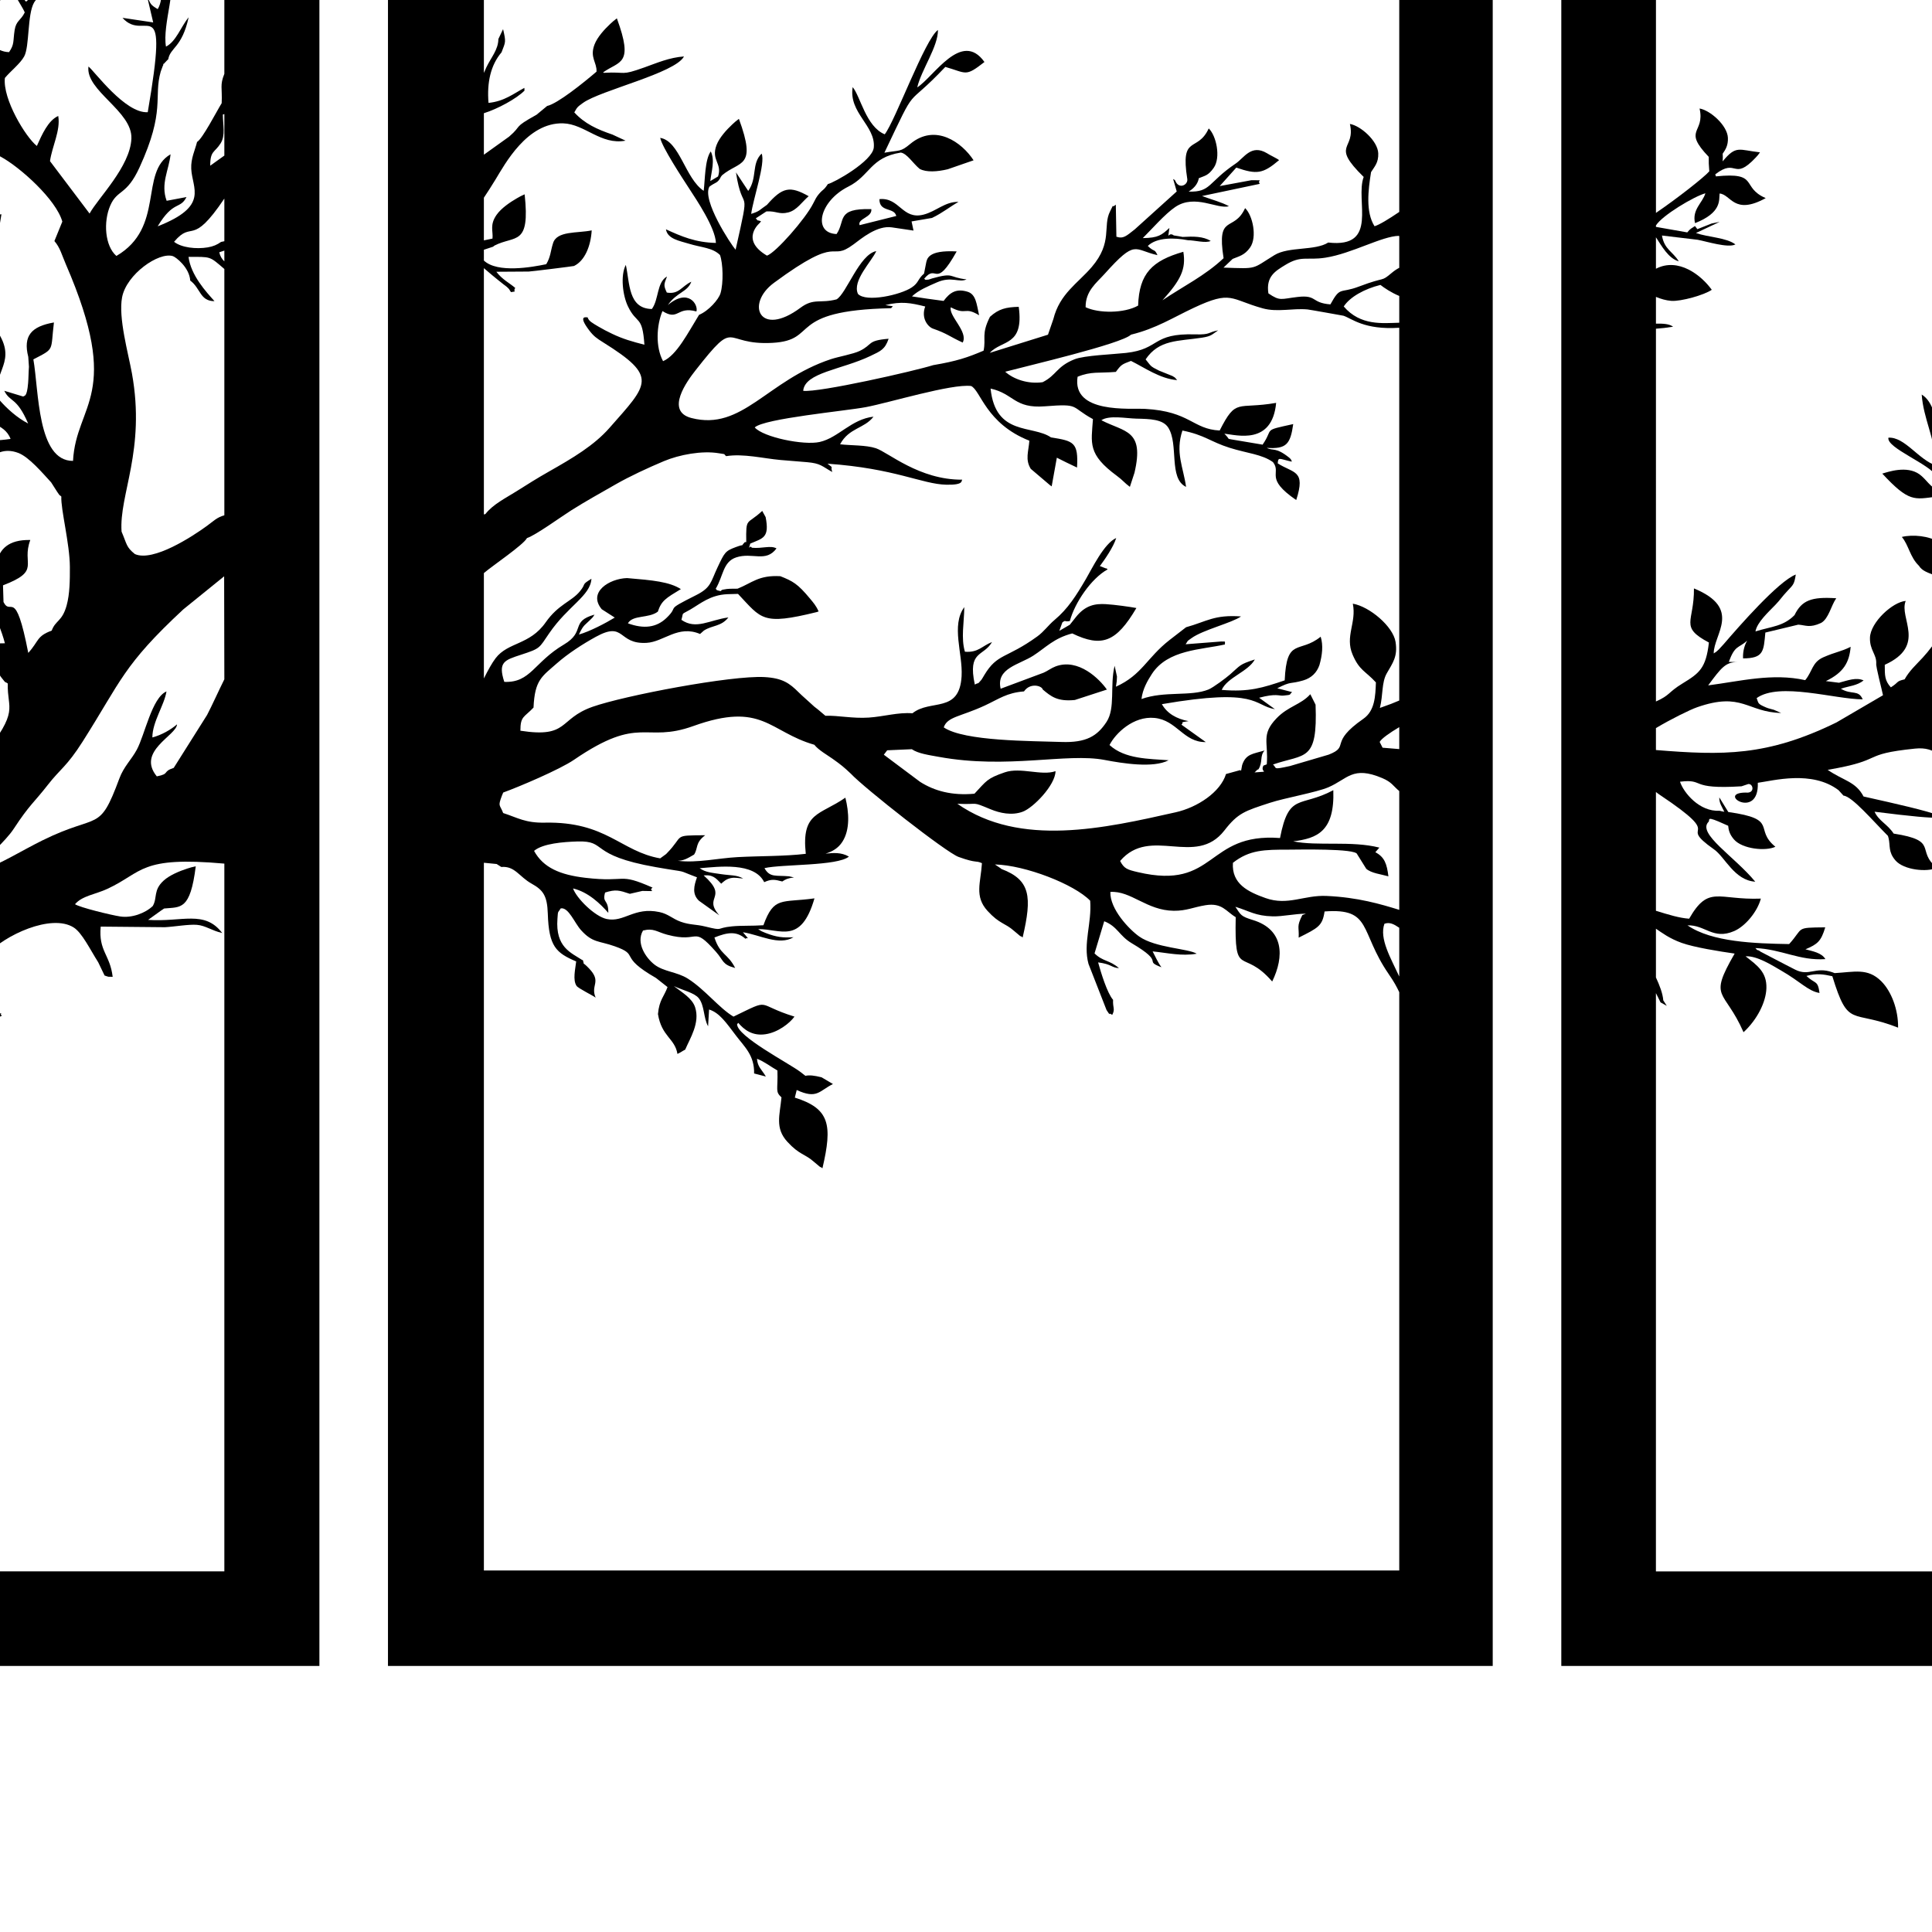
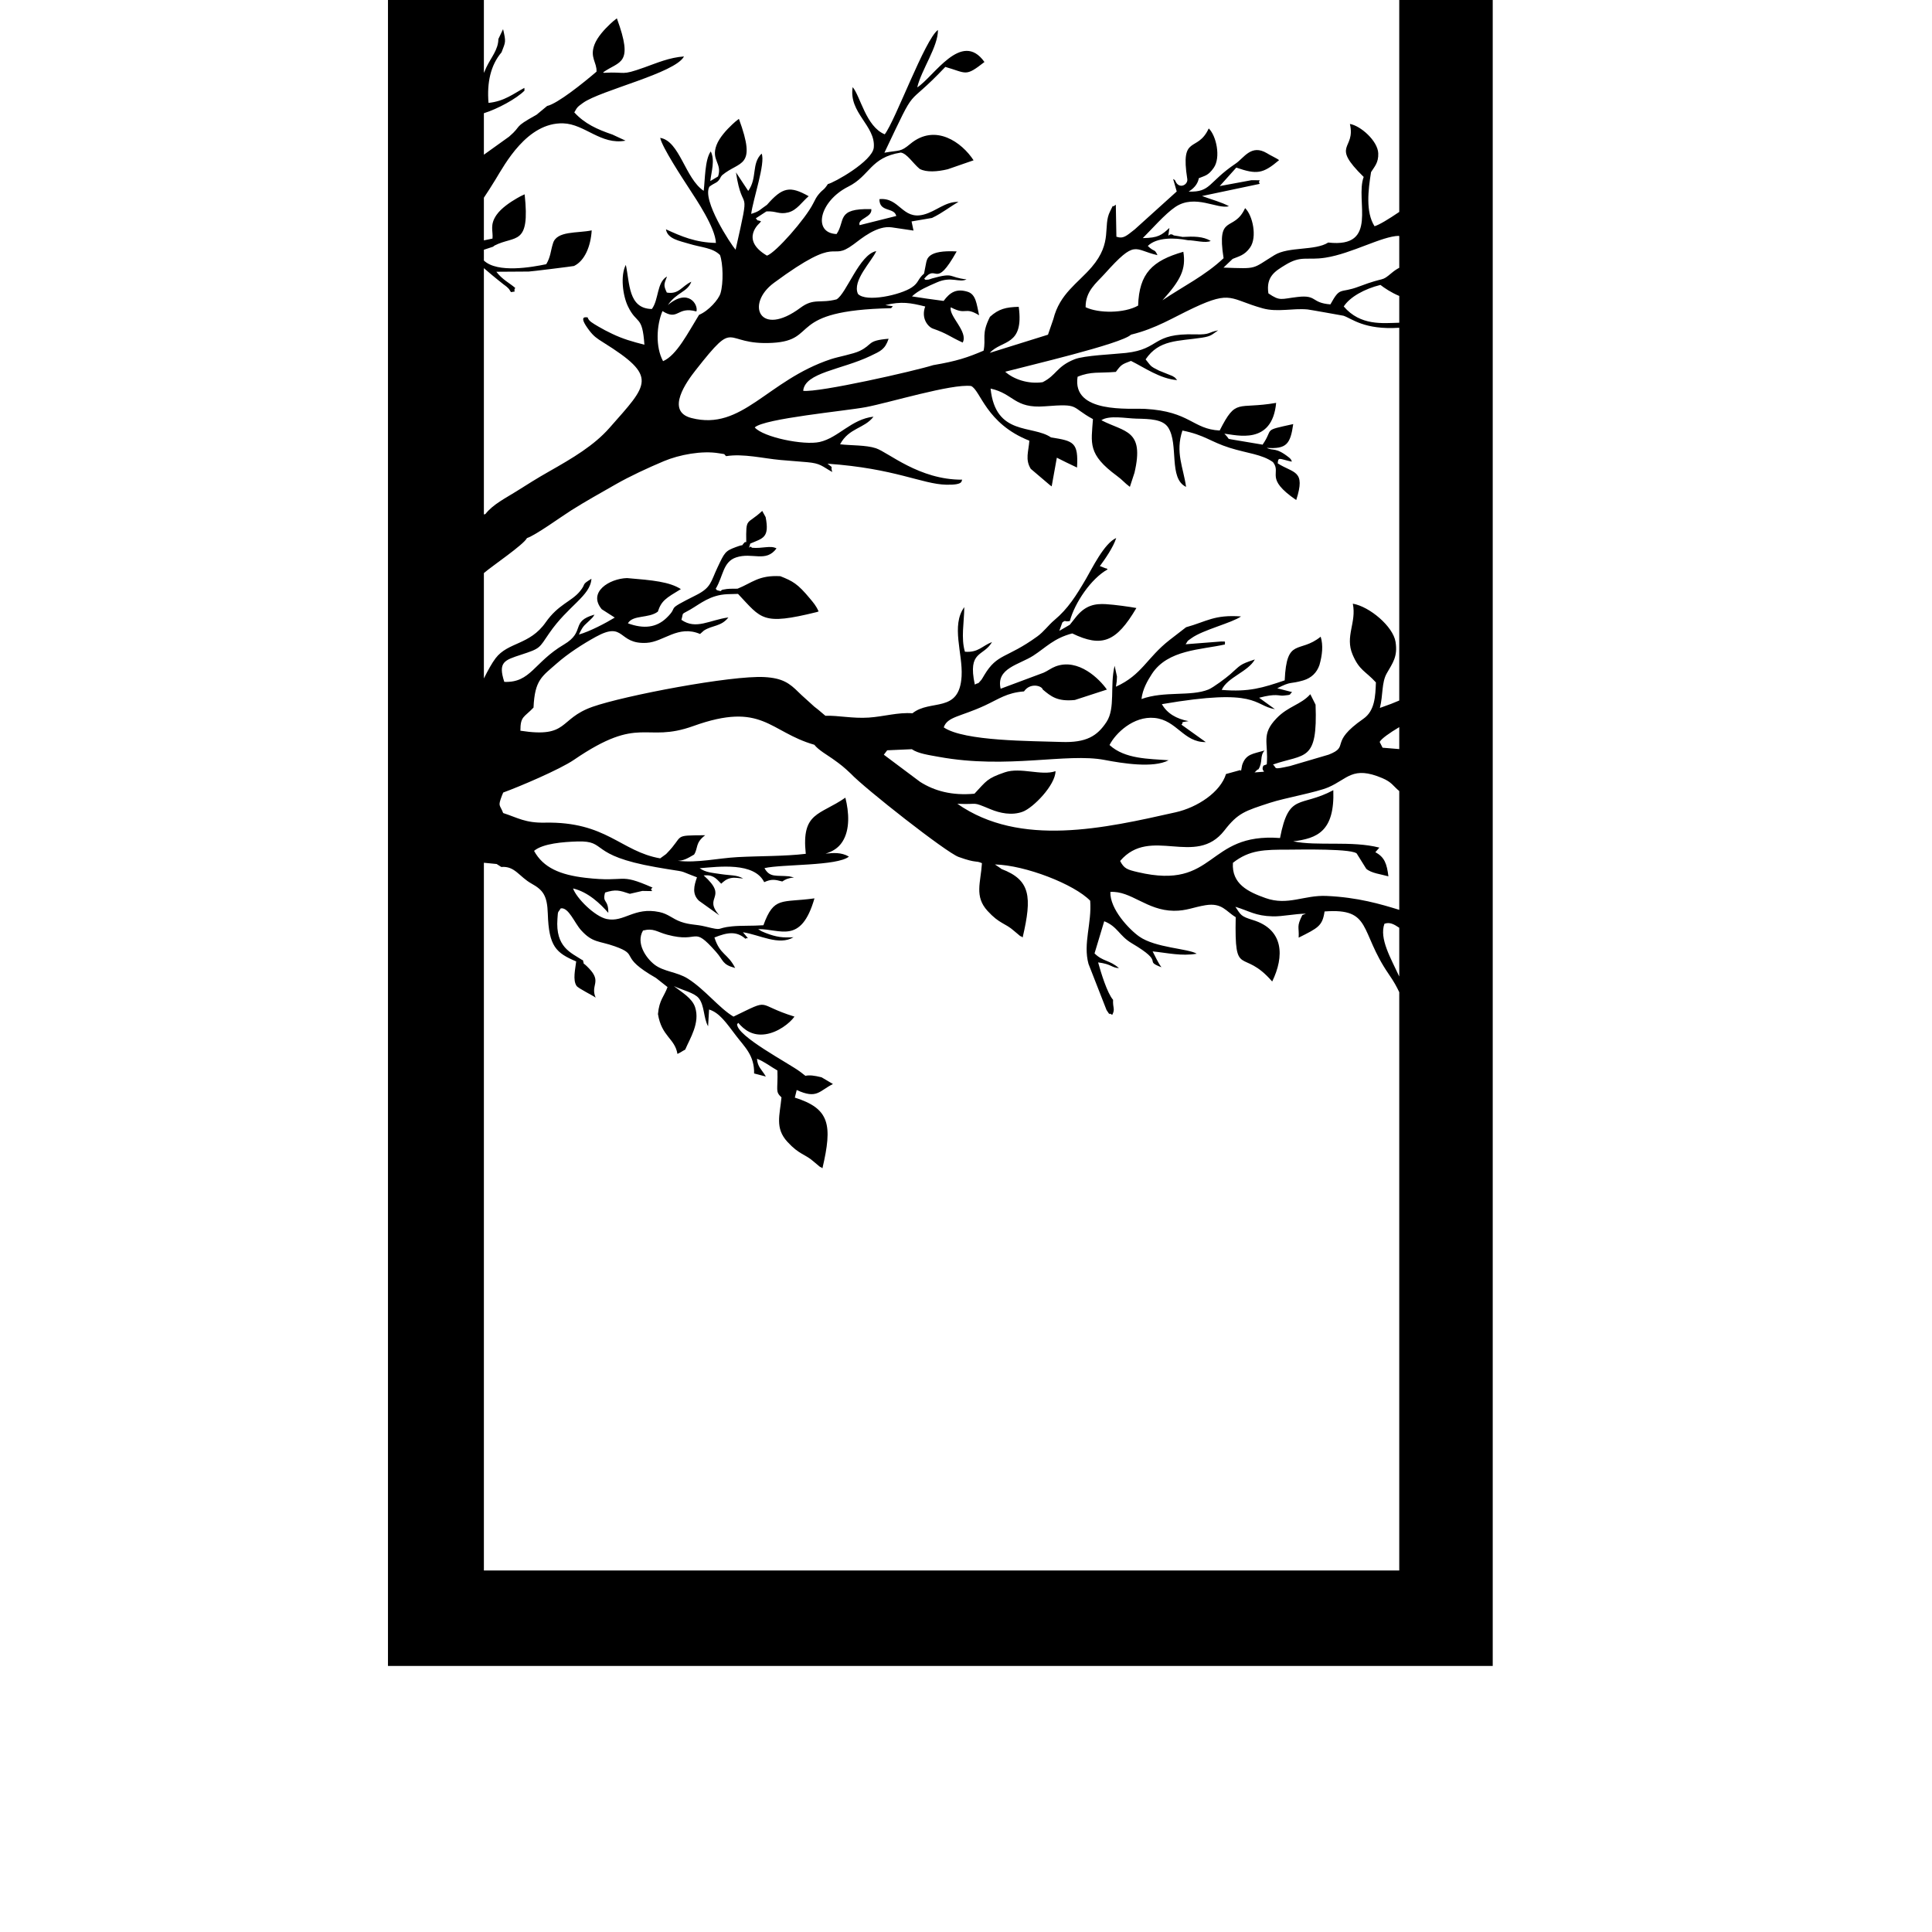
<svg xmlns="http://www.w3.org/2000/svg" xml:space="preserve" width="300mm" height="300mm" version="1.1" style="shape-rendering:geometricPrecision; text-rendering:geometricPrecision; image-rendering:optimizeQuality; fill-rule:evenodd; clip-rule:evenodd" viewBox="0 0 30000 30000">
  <defs>
    <style type="text/css">
   
    .fil0 {fill:black}
   
  </style>
  </defs>
  <g id="Capa_x0020_1">
    <g id="CUADROS_x0020__x0028_122_x0029_.cdr">
      <g>
        <path class="fil0" d="M14159.29 11633.92c97.61,67.72 264.01,90.35 422.52,119.21 1065.29,194.02 1978.19,-65.7 2570.47,47.31 277.17,52.89 756.96,130.78 993.74,4.67 -305.52,-23.27 -678.32,-16.73 -917.4,-236.37 90.91,-180.13 370.63,-453.51 699.25,-420.64 347.72,34.77 449.13,380.92 795.37,375.11l-378.38 -270.87c48.76,-38.07 -45.16,-31.97 110.5,-54.42 -189.71,-35.97 -332.34,-120.31 -413.96,-263.64 1505.57,-259.13 1416.22,19.14 1755.98,78.28l-245.85 -177.86c270.44,-71.95 301.64,-25.63 380.99,-33.71 135.07,-13.75 77.93,-10.02 131.31,-54.14l-230.58 -58.95c225.19,-116.61 189.78,-60.1 402.45,-122 129.31,-37.63 212.25,-123.03 252.22,-237.87 44.57,-157.2 60.88,-307.16 19.39,-441.19 -332.66,269.05 -528.69,1.1 -558.55,678 -338.25,113.85 -554.63,184.52 -978.21,147.78 89.36,-197.24 407.32,-279.4 514.71,-472.46 -243.92,79.57 -217.78,86.46 -384.69,232.23 -62.24,54.38 -261.18,203.89 -334.95,233.94 -277.28,112.95 -682.67,19.28 -1040.74,148.28 17.1,-152.95 94.1,-285.93 161.62,-389.66 247.15,-379.56 765.62,-373.78 1133.66,-457.79 0,-61.1 14.3,-41.14 -58.06,-45.99l-551.97 43.08c52.01,-71.58 0.59,-29.33 90.74,-94.69 178.7,-129.59 624.57,-235.31 769.92,-337.39 -416.57,-30.16 -530.61,77.86 -853.77,167.82l-257.25 198.97c-353.95,276.6 -425.78,540.38 -831.7,723.93 14.39,-95.9 13.55,-77.84 16.07,-157.58l-36.46 -167.12c-75.94,310.86 14.89,657.29 -125.57,871.68 -143.99,219.73 -314.9,325.34 -700.71,311.44 -458.52,-16.54 -1508.61,-8.51 -1827.09,-226.54 56.59,-167.78 257.59,-163.7 636.35,-338.8 217.97,-100.75 341.69,-199.53 609.8,-219.63 95.87,-140.25 278.34,-88.87 292.09,-28.59 126.59,105 223.92,189.27 497.74,161.71l497.29 -161.74c-111.81,-160.58 -441.39,-493.26 -797.27,-359.33 -66.25,24.94 -126.01,72.13 -186.05,97.69l-666.18 248.55c-75.71,-319.09 290.03,-373.27 507.06,-513.87 195.39,-126.58 318.58,-270.12 604.42,-344.9 461.38,222.66 684.4,134.23 996.24,-394.47 -93.24,-17.85 -342.68,-53.11 -476.21,-60.24 -160.14,-8.57 -314.98,12.26 -465.81,204.4l-91.22 115.26 -163.58 95.17 47.11 -130.61c59.71,-46.1 27.2,-3.22 116.5,-22.34 75.99,-282.76 331.17,-661.53 587.45,-801.89 -8.37,-5.2 -22.86,-22.1 -26.11,-14.03l-95.35 -37.1c73.59,-98.11 209.71,-292.68 253.92,-435.64 -187.5,82.06 -376.66,476.7 -471.36,637.91 -150.15,255.62 -276.13,458.74 -487.42,635.51 -97.86,81.86 -160.89,178.41 -267.75,255.61 -483.96,349.66 -616.56,257.77 -821.47,598.55 -5.59,9.28 -37.69,65.42 -44.9,73.64 -75.91,86.46 -24.74,31.45 -102.85,74.32 -114.05,-534.13 134.42,-428.21 267.21,-660.19 -153.69,58.65 -211.34,166.69 -420.72,150.33 -63.31,-211.76 -11.96,-455.36 -9.78,-692.23 -208.64,283.85 -21.38,722.13 -41.8,1073.21 -33.87,582.87 -483.47,349.73 -763.12,574.85 -226.63,-17.23 -443.34,51.28 -678.51,66.89 -252.51,16.76 -477.49,-35.55 -673.08,-27.99l-115.16 -97.22c-58.74,-45.21 -57.67,-43.19 -109.25,-91.94 -58.24,-55.02 -130.83,-115.22 -189.2,-173.38 -143.75,-143.29 -251.21,-222.99 -533.75,-238.53 -513.95,-28.24 -2172.64,287.06 -2668.27,461.44 -534.07,187.91 -362.66,488.96 -1120.53,371.48 -0.14,-229.73 57.61,-204.23 203.84,-359.37 18.96,-431.11 129.98,-481.73 364.18,-688.27 165.75,-146.17 396.39,-296.77 603.84,-410.62 456.93,-250.75 335.3,119.52 788.02,93.98 267.71,-15.11 486.69,-283 829.81,-137.81l59.82 -53.25c132.84,-85.21 266.91,-59.48 380.39,-203.5 -290.73,38.09 -501.95,196.24 -729.65,37.12 37.08,-128.18 -12.74,-72.21 136.1,-158.67 158.53,-92.08 310.67,-227.94 577.51,-239.64l165.33 -4.59c367.27,389.03 372.7,491.95 1221.85,282.56 7.28,-1.8 19.87,-6.57 29.71,-10.1 -39.73,-89.88 -79.82,-134.09 -132.95,-198.26 -191.55,-231.3 -267.49,-271.89 -461.47,-348.95 -337.61,-19.39 -439.08,104.55 -664.44,193.86 -44.44,1.05 -126.2,-0.57 -166.64,4.9 -111.91,15.15 -72.67,21.84 -96.77,32.63 -82.77,-19.54 -47.41,-9.94 -75.49,-36.41 119.37,-198.74 110.69,-418.92 318.61,-487.3 252.03,-82.89 458.71,85.36 625.27,-138.89 -92.29,-52.26 -221.55,5.58 -383.17,-10.69 -31.22,-56.62 -64.62,69.67 -24.37,-64.48 195.94,-84.17 301.89,-88.22 238.83,-410.72l-53.05 -96.74c-240.39,225.69 -253.84,86.16 -247.97,484.18 -5.61,-0.31 -12.58,-0.44 -21.29,-0.22 -83.23,86.44 23.36,16.97 -140.61,77.78 -165.17,61.27 -174.06,82.73 -283.86,314.8 -106.99,226.09 -96.82,313.15 -333.43,431.82 -511.84,256.7 -246.24,147.27 -457.24,351.65 -158.12,153.17 -354.79,175.72 -601.23,85.71 75.44,-134.55 322.17,-73.03 464.62,-181.3 56.87,-170.66 121.87,-207.21 357.83,-350.09 -178.74,-113.8 -436.35,-137.9 -835.64,-171.15 -275.77,7.91 -613.62,219.65 -393.16,483.71l202.08 129.51c-132.65,81.39 -384.76,215.16 -556.53,263.22 74.3,-161.04 93.55,-142 203.6,-256.18 41.82,-43.4 0,0 38.75,-53.07 -383.1,107.66 -131.41,261.39 -474.81,464.4 -467.77,276.53 -516.02,596.66 -926.34,580.14 -100.24,-307.77 0.72,-336.6 262.12,-422.12 302.99,-99.11 274.65,-98.67 436.08,-333.89 292.62,-426.42 639.32,-579.24 654.95,-845 -169.71,103.37 -70.3,63.49 -180.81,196.96 -130.8,158 -334.3,200.54 -529.4,479.51 -248.79,355.76 -584.55,303.43 -778.24,557.73 -56.51,74.19 -118.85,187.93 -181.7,313.66l0 -1636.19c131.59,-113.59 613.93,-437.32 669.46,-543.75 134.28,-43.53 531.35,-331.93 686.52,-429.93 224.13,-141.54 443.6,-262.89 692.97,-405.55 214.18,-122.53 495.17,-253.23 743.97,-357.92 242.52,-102.05 595.63,-167.78 856.62,-123.33 131.27,22.35 55.64,-1.32 112.68,44.78 266.2,-42.92 578.03,35.88 841.42,59.46 143.99,12.91 273.36,21.57 416.16,34.2 211.64,18.71 227.45,61.97 389.83,152.44 -37.2,-109.64 37.5,-42.32 -73.89,-128.9 1050.03,72.75 1467.67,318.14 1844.56,326.26 277.5,5.98 229.1,-61.71 247.37,-78.1 -666.8,4.62 -1148.91,-424.7 -1340.36,-488.1 -154.99,-51.33 -382.29,-40.88 -556.28,-61.37 137.44,-256.77 377.12,-242.15 519.03,-428.79 -345.36,38.76 -544.85,326.99 -834.66,392.69 -246.89,55.95 -876.27,-72.94 -1009.64,-225.59 146.44,-138.99 1410.58,-255.65 1725.45,-315.26 367.11,-69.51 1330.24,-365 1633.77,-328.02 147.22,63.76 228.99,583.01 905.01,849.08 -11.82,165.59 -68.23,291.9 21.98,437.15l294.52 250.41c7.22,5.55 19.95,14.86 30.02,22.17l80.33 -445.54c84.43,44.19 203.67,100.64 313.45,152.89 22.76,-392.33 -51.52,-412.71 -404.15,-467.96 -287.04,-198 -861.33,-17.65 -938.26,-758.42 364.02,80.36 364.55,312.94 844.24,275.41 552.39,-43.19 386.83,3.69 745.41,199.01 -25.77,377.01 -86.69,543.66 372.9,881.79 91.5,67.31 113.67,105.75 200.45,169.96l71.54 -218.83c157.78,-672.1 -152.49,-627.94 -514.15,-815.86 123.79,-81.99 384.62,-28.2 543.08,-24.65 212.25,4.76 412.19,8.76 495.43,139.3 165.92,260.19 1.48,789.79 276.8,920.53 -42.33,-304.08 -170.5,-534.82 -56.52,-875.04 350.77,70.81 430.66,173.1 735.41,268.86 268.58,84.39 502.26,99.82 670.81,221.9 138.96,177.42 -141.78,243.41 360.69,588.71 151.73,-468.42 -39.94,-411.37 -287.28,-569.65 8.06,-104.48 20.28,-70.74 216.12,-26.75 6.19,-8.48 -11.15,-41.03 -37.44,-61.55 -213.17,-170.79 -249.76,-99.39 -348.34,-152.24 304.99,20.44 366.22,-57.41 410.46,-369.51 -490.3,107.84 -293.69,58.11 -477.16,321.53 -1.17,-1.01 -2.35,-2.06 -3.54,-3.11l-486.32 -81.62c-63.46,-12.68 -9.17,4.9 -102.32,-87.59 187.14,18.85 742.72,184.86 804.05,-478.44 -610.52,106.14 -616.3,-84.12 -876.8,429.2 -422.61,-21.38 -457.05,-296.4 -1156.76,-335.84 -234.48,-13.2 -1139.64,79.09 -1049.6,-498.87 209.67,-86.86 336.73,-53.64 594.11,-75.47 83.98,-113.94 93.31,-116.92 235.03,-170.59 207.45,102.29 452.07,278.3 717.41,298.3 -41.43,-41.36 -9.91,-26.54 -75,-64.47l-206 -82.66c-146.82,-72.05 -122.38,-70.1 -209.19,-174.96 210.14,-310.37 503.01,-279.87 876.3,-337.24 152.36,-23.4 156.79,-53.17 250.06,-113.49 -164.4,30.36 -111.8,69.6 -355.2,62.33 -683.79,-20.43 -537.61,228.2 -1075.37,288.03 -200.38,22.28 -647.57,38.27 -799.12,98.61 -281.99,112.33 -277.69,246.4 -495.42,355.76 -227.53,33.37 -453.61,-47.17 -581.41,-162.28 333.01,-88.92 1805.5,-432.26 1953.14,-575.58 392.62,-96.31 645.83,-262.68 975.75,-417.35 588.25,-275.77 561.55,-132.47 1070.36,8.73 228.27,63.34 463.85,-4.62 695.96,16.98 31.84,2.97 556.06,97.08 557.55,97.58 128.86,43.03 321.82,222.63 865.81,186.82l0 5788.33c-69.49,30.97 -164.41,67.74 -300.67,115.1 51.01,-200.03 24.74,-393.22 106.71,-537.04 92.43,-162.15 172.62,-259.23 136.67,-488.5 -37.5,-239.16 -401.85,-548.09 -663.52,-593.42 60.24,296.23 -125.42,506.27 -3.16,791.97 105.86,247.37 196.18,250.14 361.53,430.47 -7.72,215.81 -16.81,441.25 -194.13,564.6 -548.61,381.67 -198.52,424.68 -540.41,557.59l-600.72 176.68c-280.4,61.53 -196.37,33.41 -262.72,-23.88 499.92,-172.25 694.63,-35.26 661.09,-928.85l-81.7 -162.72c-146.46,163.88 -342.01,184.49 -524.24,373.89 -244.39,254.05 -124.19,369.07 -151.71,714.95l-51.99 19.71c-61.45,118.26 130.43,84.12 -140.45,105.96 17.14,-4.95 33.01,-42.05 63.2,-48.35 71.83,-116.34 16.51,-205.87 95.04,-292.28 -179.71,54.15 -289.79,50.14 -348.24,225.8l-16.57 88.02c-4.43,-2.82 -9.49,-5.78 -15.33,-8.86l-218.8 60.39c-86.75,282.47 -444.61,518.46 -780.97,594.04 -1101.19,247.45 -2416.32,549.51 -3390.75,-132.01 355.08,16.75 206.05,-42.77 515.65,85.19 144.15,59.59 328.38,100.66 498.15,38.52 164.55,-60.23 508.76,-413.74 510.62,-630.16 -215.41,76.79 -542.9,-66.01 -787.96,18.14 -278.51,95.62 -281.81,130.8 -470.89,331.98 -351.1,32.24 -623.78,-43.46 -844.64,-184.59l-562.5 -420.83 52.38 -68.78 382.84 -16.83zm2197.31 -6679.52l-83.72 242.66 -903.64 282.1c188.03,-205.28 533.21,-100.12 449.6,-714.85 -198.51,5.49 -310.26,31.39 -446.92,155.28 -137.56,272.72 -58.21,327.55 -98.7,525.4 -251.28,106.93 -415.18,162.37 -782.73,224.87 -287.12,90.86 -1773.79,428 -2018.43,398.77 24.59,-284.92 597.65,-327.69 1042.83,-540.68 159.89,-76.49 226.94,-101.2 283.51,-267.86 -342.05,28.25 -239.75,88.25 -449.68,189.42 -102.24,49.29 -329.38,88.83 -444.59,126.99 -996.6,330.08 -1375.44,1119.1 -2167.99,914.4 -410.9,-106.13 -67.43,-572.95 64.41,-740.87 659.08,-839.49 402.06,-382.44 1194.07,-426.22 734.43,-40.59 193.49,-502.99 1842.48,-538.15l27.13 -30.35 -116.8 -18.01c250.81,-60.98 388.51,-35.47 619.48,21.92 -66.69,176.89 36.74,310.1 115.46,341.9 235.88,82.26 249.96,118.75 466.37,218.13 89.91,-167.98 -221.04,-412.97 -184.69,-547.66 250.19,132.62 205.89,-18.35 439.35,123.71 -38.86,-180.48 -50.4,-320.58 -172.88,-363.27 -181.95,-57.88 -280.72,9.62 -377.94,140.63l-262.03 -35.76 -229.55 -34.54c102.47,-97.17 247.21,-155.85 386.92,-217.44 226.09,-99.72 345.28,9.43 460.31,-46.94 -288.02,-30.48 -180.69,-113.3 -534.63,-14.4 -12.22,3.41 -44.81,16.46 -54.93,17.82 -73.42,9.82 -47.88,-4.96 -68.28,-13 203.37,-247.49 163.97,185.23 504.89,-424.32 -454.62,-24.78 -461.41,118.44 -476.57,189.7l-30.18 154.72c-102.22,87.5 -78.67,139.8 -190.89,214.72 -175.47,117.18 -707.96,235.21 -835.04,100.91 -94.29,-204.78 214.66,-505.11 283.92,-665.24 -262.55,51.98 -462.79,660.6 -616.41,749.6 -257.66,67.45 -352.49,-24.4 -560.95,130.67 -631.42,469.76 -858.66,-57.28 -411.29,-387.27 1068.96,-788.49 842.26,-306.04 1236,-597.4 121.03,-89.57 365.59,-298.71 595.72,-263.81l335.45 49.64 -30.28 -141.94 317.32 -54.21c165.17,-78.45 283.91,-178.88 412.08,-249.29 -208.57,-6.36 -345.53,146.38 -541.83,197.26 -333.02,86.3 -372.74,-271.52 -686.59,-239.84 -2.07,209.03 230.14,121.84 261.53,261.54l-569.38 142.4c-35.67,-103.76 198.93,-120.11 181.96,-248.96 -553.51,-15.52 -396.94,182.19 -539.74,386.93 -376.74,-16.01 -266.87,-511.76 182.77,-736.79 336.85,-168.58 339.93,-452.89 814.71,-528.41 97.44,14.12 190.02,169.06 292.63,252.97 104.25,57.53 279.32,43.99 436.9,5.85l400.66 -138.86c-179.93,-276.73 -593.26,-579.05 -983.51,-254.23 -154.83,128.87 -155.5,92.84 -401.15,136.51 537.88,-1131.76 287.74,-637.07 946.06,-1332.35 335.58,96.42 306.73,158.49 607.55,-76.26 -356.02,-501.42 -787.23,232.02 -1044.03,394.3 64.98,-274.78 325.12,-633.62 321.82,-891.8 -200.39,140.66 -663.22,1411.1 -826.3,1620.34 -291.94,-119.46 -377.86,-592.41 -497.75,-732.55 -64.55,399.58 358.32,599.94 327.87,937.16 -19.33,214.26 -625.57,551.38 -712.45,567.45 -70.67,105.81 -67.44,70.71 -140.09,155.39 -36.96,43.09 -56.2,82.04 -90.04,149.22 -118.37,234.92 -580.15,762.68 -716.24,807.3 -430.57,-253.59 -105.21,-513.74 -105.16,-513.9 2.15,-10.56 9.15,-13.52 13.37,-20.49 -103.41,-33.03 -24.43,12.12 -82.08,-44.72l165.22 -107.59c153.3,-9.73 194.57,52 339.41,15.62 134.79,-33.85 212.67,-164.54 317.06,-251.87 -289.81,-163.05 -406.34,-142.45 -647.82,133.88 -121.99,82.15 -103.01,95.27 -244.77,140.81 24.87,-215.18 226.33,-793.85 161.64,-936.19 -161.46,157.59 -62.86,376.51 -207.8,579.57l-190.19 -287.71c105.2,700.7 238.01,116.85 -5.97,1200.6 -72.16,-80.44 -527.62,-773.69 -406.25,-979.35 94.37,-72.13 127.88,-48.18 178.86,-154.72l18.03 -22.64c272.2,-229.52 544.53,-103.81 260.78,-875.45l-55.82 43.93c-6.84,6.05 -38.35,34.56 -47,42.63 -87.27,81.58 -199,202.31 -243.99,319.25 -91.05,236.63 92.18,283.07 22.9,488.87l-120.1 71.35c16.42,-149.66 75.29,-322.3 6.89,-460.21 -93.16,127.49 -88.18,445.54 -109.74,611.97 -288.19,-191.33 -371.9,-773.76 -675.16,-822.23 28.08,144.29 352.42,636.84 447.9,783.92 118.95,183.2 407.68,610.65 417.16,847.37 -318.85,-6.86 -538.5,-102.61 -775.86,-211.34 23.56,150.46 213.06,179.54 357.06,223.79 196.71,60.47 365.5,59.92 482.2,175.34 46.85,129.57 55.7,433.55 7.59,594.41 -28.31,94.73 -182.09,271.52 -333.07,334.61 -174.32,282.59 -348.16,628.74 -558.62,719.17 -120.77,-222.07 -101.15,-560.23 -9.27,-777.7 253.3,159.23 219.33,-79.41 527.03,5.61 33.08,-100.48 -123.66,-369.55 -443.27,-99.47 138.96,-201.55 304.63,-199.71 364.3,-362.07 -147.65,67.18 -190.95,200.99 -380.63,168.28 -51.83,-109.75 -46.12,-125.9 3.13,-249.5 -160.79,89.79 -125.26,355.74 -235.09,504.76 -369.79,-5.22 -341.98,-403.07 -404.61,-685.05 -86.08,165.04 -48.66,473.93 32.61,643.19 139.61,290.72 224.48,128.1 255.85,596.58 -192.93,-49.64 -332.57,-89.27 -499.12,-168.7 -76.92,-36.69 -149.28,-73.85 -214.72,-112.91 -90.05,-53.75 -151.62,-84.95 -167.69,-143.32 -12.01,4.18 -162.96,-45.9 23.28,200.35 69.57,92 117,124.89 216.85,187.21 860.69,537.29 703.39,642.42 99.85,1328.16 -240.36,273.07 -566.93,466.96 -942.29,679.45 -182.77,103.48 -335.24,200.16 -503.72,306.42 -160.34,101.14 -365.02,201.8 -481.65,352.95 -8.08,1.88 -15.86,3.87 -23.36,5.95l0 -3824.53c71.77,61.95 168.2,144.24 307.49,253.65 9.68,7.59 39.94,28.65 48.97,37.26 52.3,49.85 23.07,21.88 64.47,81.33 109.37,-16.4 22.95,-0.18 65.85,-65.19 -94,-80.63 -199.97,-128.43 -293.06,-250.99l502.98 -3.29c30.34,0.27 693.77,-82.2 702.6,-86.46 166.79,-80.24 260,-306.13 275.01,-552.87 -221.02,47 -545.97,2.69 -601.53,203.45 -36.33,111.66 -36.33,211.33 -104.69,321.73 -216.92,45.32 -756.82,143.25 -968.09,-56.76l0 -167.68 142.27 -47.01 23.09 -18.12c320.95,-164.41 555.28,16.9 467.62,-795.5l-65.06 30.66c-8.14,4.4 -45.76,25.33 -56.15,31.31 -104.86,60.48 -243.08,153.78 -315.42,257.83 -109.53,157.53 -50.24,252.25 -62.67,367.54l-133.68 27.86 0 -662.52c54.16,-80.59 114.26,-174.46 181.4,-284.04 141.67,-231.25 489.65,-888.18 1050.87,-870.59 335.33,10.49 585.05,340.93 967.57,268.67l-203.84 -94.65c-238.34,-81.12 -430.61,-168.26 -591.91,-344.04 45.86,-79.57 40.6,-79.45 134.52,-147.12 272.46,-196.29 1433.52,-462.11 1568.51,-721.62 -227.15,16.26 -416.48,99.53 -616.22,170.77 -379.15,135.25 -262.12,62.41 -630.29,83.53 -3.25,-2.61 -6.27,-4.98 -9.08,-7.11 254.61,-181.22 480.62,-112.01 213.39,-838.76l-55.82 43.93c-6.85,6.05 -38.36,34.56 -47.01,42.63 -87.26,81.58 -199,202.32 -243.98,319.25 -77.61,201.69 38.14,276.57 31.14,421.71 -202.32,172.93 -603.25,496.69 -766.99,533.03l-164.57 136.27c-380.47,211.35 -210.57,154.84 -426.75,340.57l-390.94 280.07 0 -644.21c213.02,-66.44 505.37,-224.56 630.4,-350.66l-1.58 -42.88c-163.33,86.26 -310.33,209.01 -556.92,233.11 -25.77,-314.16 31.53,-583.91 202.55,-785.75 62.74,-163.64 71.19,-156.05 23.58,-359.17l-72.94 153.13c-1.35,167.25 -115.27,288.27 -187.36,441.3 -15.14,32.13 -27.55,60.34 -37.73,85.65l0 -3213.74 14213.81 0 0 5371.85c-164.92,112.2 -309.71,199.84 -383.57,222.11 -141.14,-220.13 -98.23,-566.39 -54.22,-840.43 52.44,-84.23 117.52,-145.66 111.7,-292.3 -7.65,-192.94 -275.06,-428.51 -440.13,-455.53 93.99,410.67 -312.58,308.02 214.1,822.83 -136.51,363.79 242.5,1109.19 -550.49,1018.43 -204.62,130.6 -614.84,60.19 -834.25,194.71 -358.36,219.7 -251.78,213.6 -792.3,194.75l142.24 -135.45c94.63,-39.95 185.47,-54.4 271.12,-176.99 112.69,-161.31 40.11,-499.29 -77.65,-611.51 -176.58,385.8 -445.88,70.63 -334.27,777.71 -286.65,271.42 -632.08,438.76 -948.87,653.46 283.81,-314.13 368.36,-484.7 323.85,-752.99 -482.81,138.81 -685.49,334.56 -702.07,835.59 -215.52,121.87 -613.4,122.03 -815.24,25.26 -2.92,-252.68 168,-376.55 293.65,-516.55 491.92,-548.11 449.99,-374.57 822.29,-292.02 -50.43,-108.76 -43.45,-38.1 -150.39,-142.6 138.01,-136.21 415.91,-129.91 622.92,-89.08 101.22,-0.57 278.97,50.58 353.92,10.63 -118.88,-71.87 -266.3,-71.44 -436.68,-61.74 -0.36,0.05 -124.32,-23.68 -136.31,-23.45 -93.63,-70.49 -97.49,113.72 -68.32,-116.12 -121.9,110.75 -170.42,154.51 -413.38,157.51 133.95,-132.33 344.3,-374.78 504.15,-482.71 307.37,-207.55 652.15,39.34 834.18,-12.18 -115.69,-64.04 -262.87,-100.21 -418.04,-158.38l896.18 -188.9c-49.01,-70.46 91.6,-51.91 -129.3,-56.83l-492.61 91.33 257.48 -286.99c315.66,107.99 410.27,99.77 663.83,-115.32 -16.21,-20.44 -152.8,-82.88 -189.49,-109.05 -243.76,-143.54 -352.87,73.08 -484.07,161.67 -433.74,292.91 -381.44,446.9 -729.73,435.05 111.28,-68.44 146.38,-146.45 157.64,-207.74 94.63,-39.95 145.72,-38.66 231.36,-161.25 112.69,-161.31 40.11,-499.29 -77.65,-611.51 -176.58,385.8 -444.41,80 -332.8,787.08 12.51,89.91 -128.27,162.33 -184.57,30.95 -1.48,-16.79 -40.38,-37.49 -34.52,-30.39l54.87 191.14 -651.13 588.19c-131.05,102.42 -176.7,151.04 -285.63,114.36l-9.11 -497.6c-91.1,77.64 -1.61,-66.56 -88.48,102.74 -118.82,231.55 45.38,478.7 -285.18,865.61 -216.01,252.8 -496.87,412.72 -595.91,807.75zm5370.88 -796.15c-37.27,19.39 -74.44,44.06 -111.25,74.75 -187.69,156.49 -76.88,50.3 -516.08,216.97 -300.04,113.84 -283.69,-10.99 -441.76,276.48 -303.75,-23.63 -203.14,-150.64 -508.2,-115.34 -261.09,30.21 -270.23,70.37 -454.52,-55.57 -40.69,-263.12 109.38,-347.33 260.37,-440.14 252,-154.87 331.92,-68.6 626.21,-114.41 409.7,-63.78 875.58,-334.14 1140.13,-338.75l5.1 7.68 0 488.33zm0 852.99c-254.9,6.04 -601.64,51.73 -861.91,-252.33 95.46,-147.63 321.51,-273.1 569.57,-334.62 62.76,48.74 169.63,120.13 292.34,171.31l0 415.64zm0 6620.57c-83.87,-6.79 -170,-14.02 -258.87,-21.45 -24.13,-9.01 -191.33,-89.58 -45.17,-89.58 27.35,-51.57 151.93,-138.97 304.04,-229.78l0 340.81zm-1851.62 1381.03c-1156.17,-86.85 -982.53,817.22 -2206.1,530.12 -164.22,-38.53 -215.32,-53.91 -276.46,-173.95 470.5,-551.72 1171,104.42 1619.02,-473.59 211.39,-272.75 317.02,-302.03 707.04,-429.56 234.65,-76.72 720.94,-160.92 907.75,-241.07 299.54,-128.49 375.1,-337.58 835.78,-142.7 151.99,64.3 167.8,122.01 264.59,201.32l0 1844.63c-287.13,-88.18 -641.46,-194.38 -1130.46,-216.02 -348.9,-15.43 -598.97,155.88 -944.88,33.43 -272.44,-96.43 -529.49,-220.44 -507.51,-547.84 257.79,-202.03 484.36,-204.62 869.33,-204.38 134.11,0.09 1042.1,-21.58 1059.78,71l141.27 226.35c78.95,69.3 231.01,84.61 343.96,116.99 -24.16,-194.71 -59.77,-298.91 -202.87,-374.57l62.59 -71.44c-432.88,-110.52 -961.27,-19.3 -1337.86,-97.37 373.54,-45.65 645.04,-156.5 622.7,-794.28 -516.19,276.16 -688.97,29.19 -827.67,742.93zm1851.62 2150.21c-130.08,-282.49 -313.15,-587.33 -230.17,-818.87 81.28,-29.08 145.11,4.67 230.17,62.13l0 756.74zm-12685.39 -255.04c-176,-115.32 -419.18,-199.33 -386.15,-641.2 10,-133.81 2.71,-82.35 51.65,-161.91 122.34,-19.3 212.08,225.02 315.59,339.57 179.7,198.89 277.64,162.52 521.79,249.16 403.67,143.21 38.97,146.88 641.77,492.6l178.6 140.97c-52.94,148.67 -128.49,196.19 -148.6,419.1 57.1,351.41 262.51,376.25 302.58,619.06 69.47,-33.18 64.2,-38.11 120.48,-66.75 73.98,-174.96 233,-415.26 153.83,-658.03 -46.38,-142.24 -204.98,-230.7 -329.86,-328.46 135.38,63.49 319.4,103.8 386.59,188.14 91.14,114.4 71.69,305.32 144.82,435.7l15.14 -260.26c161.62,48.4 269.62,210.02 423.16,411.82 129.38,170.04 281.94,300.31 276.27,581.21l182.54 47.67c-62.02,-107.74 -129.61,-147.76 -137.53,-275.99 122.05,48.92 206.88,118.96 317.08,182.23 9.83,309.27 -38.78,322.49 62.93,417.63 -25.81,276.24 -104.28,475.76 91.32,689.32 188.73,206.05 269.53,183.47 414.3,312.41l97.03 81.51c4.94,-8.23 22.21,11.8 33.35,17.66 158.46,-677.22 112.96,-927 -428.69,-1097.56l29.29 -117.88c316.25,145.61 347.74,13.87 562.6,-93.05l-176.86 -104.44c-111.52,-27.61 -190.18,-37.42 -250.43,-22.77l-81.89 -63.35c-175.87,-132.54 -985.04,-552.1 -978.91,-739.25l18.44 -19.59c88.63,103.96 216.47,206.72 422.22,176.29 194.75,-28.79 375.23,-169.74 450.1,-273.61 -624.31,-192.61 -338.81,-293.27 -947.03,0.07 -221.66,-130.41 -443.94,-423.54 -711.22,-591.23 -167.52,-105.08 -373.38,-105.03 -518.03,-218.33 -128.87,-100.91 -289.66,-330.92 -175.72,-527.19 166.1,-41.64 211.86,20.9 376.13,65.07 518.65,139.47 381.01,-157.67 756.4,264.85 123.67,139.2 92.68,197.48 298.75,251.8 -117.84,-231.26 -232.89,-198.3 -322.25,-473.37 200,-80.15 342,-104.14 483.37,20.68 20.07,-35.13 85.05,46.06 -40.9,-102.24 260.39,39.08 558.61,213.71 785.52,77.44 -163.3,9.96 -264,-0.58 -434.49,-66.83 -12.17,-4.73 -49,-20.32 -59.13,-25.22 -8,-3.87 -21.44,-12.86 -27.82,-16.22 -6.44,-3.39 -18.04,-11.82 -27.13,-17.65 341.51,-5.99 664.51,247.33 873.99,-477.72 -513.54,71.41 -627.97,-35.78 -792.85,417.34 -181.2,12.46 -340.02,3.01 -485.11,17.17 -273.7,26.7 -114.42,76.71 -422.51,1.68 -143.35,-34.92 -232.37,-22.12 -374.35,-72.43 -131.66,-46.63 -192.53,-121.38 -333.89,-151.3 -393.49,-83.33 -547.02,165.61 -817.73,108.21 -184.15,-39.04 -468.86,-321.83 -522.37,-474.81 239.16,57.51 425.04,239.84 547.44,378.88 3.36,-217.81 -97.49,-145.04 -49.88,-315.18 165.27,-51.68 217.5,-35.64 384.28,19.86l193.97 -44.81c282.85,3.93 74.12,10.51 158.9,-51.65 -544.29,-240.52 -383.96,-74.69 -1044.77,-152.41 -390.12,-45.89 -652.33,-156.35 -795.31,-417.94 136.76,-115.96 457.88,-139.41 672.83,-146.04 475.02,-14.64 159.01,212.64 1219.06,398.7 551.73,96.84 285.13,25.52 637.96,157.92 -46.18,130.58 -79.43,259.31 30.4,363.78l316.36 226.52c-262.56,-298.19 155.05,-263.82 -242.96,-619.84 9.1,-0.29 19.5,-0.76 31.37,-1.41 134.06,-7.48 185.76,78.43 240.79,129.88 40.27,-34.97 74.35,-70.32 145.65,-86.04 71.2,-15.32 124.16,1.91 195.54,5.72 -95.55,-56.96 -204.82,-46.91 -339.49,-67.38 -157.4,-23.93 -238.46,-26.61 -336.62,-92.29 298.42,-24.38 846.9,-97.93 1002.73,216.35 55.78,-25.05 96.15,-35.67 137.46,-36.02 41.31,-0.35 83.56,9.51 143.06,25.37 52.1,-33.75 82.41,-50.53 182.14,-62.87l-77.98 -17.54c-203.69,-18.2 -297.18,23.13 -380.6,-126.93 273.81,-63.08 1131.8,-30.63 1311.11,-179.01 -119.96,-69.99 -243.63,-57.44 -362.71,-46.02 105.42,-32.38 196.39,-83.3 261.58,-184.57 121.14,-188.2 102.78,-460.31 46.15,-684.33 -398.33,276.75 -684.28,220.08 -614.74,871.68 -331.73,39.73 -707.31,32.6 -1054.98,50.95 -308.06,16.27 -628.2,94.24 -932.64,57.6 88.97,-2.92 142.2,-31.49 253.17,-96.77 65.44,-100.12 13.75,-181.36 172.9,-300.41 -518.84,3.82 -317.4,-2.6 -596.37,280.76l-11.71 12.02 -91.21 66.58c-614.54,-107.18 -832.25,-573.96 -1791.6,-554.68 -304.56,6.1 -421.2,-76.56 -646.39,-149.35 -52.24,-137.3 -85.04,-94.88 -20.11,-268.46l20.75 -49.91c239.3,-86.14 877.93,-357 1098.72,-508.08 1036.37,-709.14 1091.78,-250.82 1852.29,-524 1076.5,-386.69 1175.05,87.57 1880.1,290.49 63.15,81.55 204.28,161.44 284.46,218.38 132.25,93.92 170.76,125.65 281.77,230.02 211.08,225.65 1480.9,1223.97 1673.85,1293.34 292.55,105.19 257.25,48.66 364.31,97.68 -0.56,-0.12 -1.17,-0.28 -1.75,-0.43 -19.19,303.7 -120.43,514.59 87.22,741.31 188.73,206.05 269.53,183.47 414.3,312.41l97.03 81.5c4.94,-8.23 22.22,11.81 33.36,17.67 148.53,-634.83 121.27,-892.78 -329.34,-1063.22 -18.94,-17.75 -47.11,-32.47 -100.97,-70.3 472.07,11.65 1231.99,307.4 1479.07,563.17 27.39,351.22 -113.31,664.27 -26.01,981.49l279.95 716c95.73,135.81 -6.85,14.21 88.75,74.83 48.64,-94.48 6.19,-104.08 12.86,-233.19 -92.28,-105.55 -188.68,-423.75 -232.31,-581.24 212,26.83 205.34,82.08 323.89,89.18 -147.89,-129.12 -248.24,-99.68 -379.52,-228.94l150.4 -499.3c208.82,82.04 230.56,225.11 428.81,342.38 533.31,315.5 166.11,260.15 459.63,372.16 -57.66,-79.11 -94.67,-166.94 -136.88,-246.45 229.81,23.1 448.28,77.43 684.64,36.03 -130.03,-81.18 -641.55,-89.41 -893.71,-267.72 -152.55,-107.89 -455.78,-423.23 -447.17,-691.45 321.1,-21.16 563.89,288.37 985.21,292.49 195.97,1.91 303.92,-55.88 492.4,-86.48 258.25,-41.93 318.29,96.78 468.81,185.59 -20.21,977.14 101.78,461.9 566.4,999.32 190.46,-389.96 182.25,-807.56 -298.37,-954.36 -191.22,-58.41 -186.63,-77.81 -273.27,-205.93 216.96,64.86 307.28,141.88 580.34,148.45 152.28,3.67 350.14,-41.65 515.29,-41.49l-56.18 21.68c-93.35,186.82 -47.38,176.06 -56.52,350.33 301.22,-151.08 369.04,-180.78 402.04,-406.48 740.2,-55.9 539.03,306.01 993.3,968.38 93.71,136.64 121.71,192.85 166.48,284.84l0 8979.89 -14213.81 0 0 -10989.46c62.88,5.64 128.81,12.09 198.17,19.43l72.2 46.08c211.58,-18.47 276.61,150.84 469.35,258.15 180.17,100.31 243.79,186.46 252.89,469.1 16.32,506.84 125.85,606.06 443.95,741.15l-3.71 0.93c-12.43,113.24 -55.85,285.8 6.1,376.98 27.06,39.84 253.79,148.85 296.39,182.63 -85.08,-198.4 99.77,-240.76 -101.61,-452.48 -127.26,-133.82 -60.91,-20.37 -97.83,-132.75l-7.48 1.86zm12381.35 -3387.23c-146.16,0 21.04,80.57 45.17,89.58l-45.17 -89.58zm-15398.98 -15059.55c5718.2,0 11436.39,0 14295.49,0 2859.1,0 2859.1,0 2859.1,0l0 29407.88 -17154.59 0 0 -29407.88z" />
      </g>
-       <path class="fil0" d="M-333.47 6336.1c85.43,269.82 397.06,213.64 497.51,479.55 -192.91,27.73 -391.5,41.36 -577.93,-27.28 -104.48,-38.47 -128.75,-68.4 -188.18,-135.54l-102.43 -136.07c-30.46,-36.65 -44.62,-45 -55.95,-54.95l29.76 171.18 -27.13 -5.98c-237.04,-244.98 -122.33,-487.96 -919.3,-200.43l48.44 51.11c6.67,6.24 37.93,34.97 46.8,42.84 89.42,79.47 221.2,180.7 346.77,219.25 185.68,56.98 267.84,-16.74 384.67,-37.76 197.26,102.9 487.04,152.72 678.86,261.83 -98.01,141.44 -308.98,308.96 -442.89,405.78 318.91,32.19 461.3,-499.6 896.92,-337.16 164.97,61.52 372.17,306.12 512.08,458.34l93.9 147.19c66.78,96.28 15.8,24.58 64,72.7 -10.15,196.69 131.28,734.06 132.65,1092.55 0.74,200.05 -0.5,419.29 -50.33,598.38 -70.21,252.38 -171.92,227.4 -231.7,390.43l10.97 -10.2 -10.97 10.2c-238.54,87.81 -195.98,161.55 -364,346.22 -203.59,-1046.46 -269.16,-558.32 -384.49,-790.07l-7.78 -259.02c602.27,-231.17 280.23,-321.24 423.86,-704.08 -690.45,-16.5 -511.31,634.27 -525.1,771.22 -213.63,-198.29 -357.08,-980.12 -845.82,-912.54 21.14,216.93 153.84,210.29 290.76,373.92 243.42,290.89 599.11,1019.23 685.51,1371.14 -531.51,23.96 -736.48,-188.87 -1125.93,-292.82 68.06,220.87 265.6,205.75 596.56,417.69 110.93,71.03 227.11,137.26 315.77,212.89 132.63,113.15 109.56,131.42 162.31,198.27 86.57,109.67 38.83,45.8 96.1,88.76 -11.33,416.17 188.45,401.94 -381.88,1128.99 -233.95,298.25 -557.2,552.61 -795.4,816.8 -299.41,332.07 -624.09,1168.91 -1405.83,699.62 -171.74,-103.09 -360.88,-200.79 -529.04,-311.85 -510.89,-355.11 -720.92,-346.76 -998.96,-950.61 -191.74,-416.43 -328.75,-1116.75 107.97,-1404.87 392.11,-15.88 548.12,208.91 964.81,174.78 -92.38,-73.71 78.5,-7.05 -119.13,-65.82 -135.59,-40.32 -405.81,-32.76 -661.31,-229.4 67.59,-50.72 94.59,-108.87 173.5,-159.23 204.26,-130.39 161.49,167.02 738.09,-242.73 378.88,-269.22 692.9,27.81 603.27,-811.29 -510.9,194.48 -518.83,316.82 -542.61,675.58 -132.84,88.79 -368.82,299.25 -620.55,212.69 -33.15,-57.19 -82.06,91.4 -24.49,-111.38l138.86 -215.42c276.5,-197.68 525.47,-82.29 286.94,-848.94l-58 41.34c-7.16,5.75 -40.09,32.77 -49.15,40.46 -91.33,77.52 -209.13,193.02 -260.07,307.77 -99.5,224.16 57.05,297.15 -3.67,483.97 -34.03,15.43 -75.95,5.01 -110.88,-105.33l-46.91 -163.14c30.2,382.2 -55.06,612.55 -464.71,838.73 -55.57,24.75 98.23,79.4 -145.14,16.06l41.96 -90.26c56.09,-216.55 191.83,-324.81 165.58,-598.06 -24.6,-256.01 -167.48,-309.68 -54.26,-594.69 323.19,-813.47 -577.95,-1262.85 617.17,-1486.53 166.97,-45.07 401.22,-76.23 369.39,-224.43 -252.72,98.21 -548.66,218.82 -883.78,181.4 21.32,-358.76 680.83,-1382.56 714.16,-1652 -166.45,23.26 -313.93,528.54 -404.68,676.3 -59.1,96.18 -35.61,49.43 -92.86,89.07l9.18 -667.97c-103.63,238.33 -32.25,602.1 -91.21,888.84 -54.03,262.7 -542.27,965.2 -387.16,1567.04 87.46,339.41 9.27,533.56 -207.83,708.76l-183.29 1.56c-115.12,-159.69 -86.33,-182.76 -133.97,-415.64 -35.06,-171.41 -148.6,-173.66 -263.68,-287.12 60.11,-165.3 271.45,-532.2 196.76,-702.22 -113.73,164.27 -69.71,317.07 -249.37,476.49 -581.85,-330.04 -340.11,-755.78 -658.55,-949.62 136.05,234.71 201.09,632.02 330.23,822.69 135.5,200.07 154.87,8.24 243.64,315.42 45.1,156.07 126.25,206.3 151.95,403.06 71.04,544.22 94.11,452.73 452.02,713.89 239.42,174.7 129.72,536.33 -8.03,793.44 -77.99,-365.58 33.9,-351.41 16.49,-609.08l-195.25 221.41c-108.05,-48.46 -206.79,-147.26 -275.32,-244.95 -176.77,-251.9 -48.75,-207.73 -221.27,-313.81 -8.4,595.73 554.73,763.95 564.26,1421.45 -6.51,-81.39 -63.16,-121.26 -95.26,-168.07 -64.7,-94.31 -76.71,-95.57 -128.92,-59.51 14.36,217.05 148.72,333.38 137.67,497.55l-20.26 52.48c-134.75,26.62 -559.48,-411.6 -567.45,-708.89 -13.56,-505.78 -116.08,-641.18 -285.27,-1040.38 -135.59,-319.95 -382.43,-514.5 -559.07,-765.27 -222.19,-315.45 -97.03,-668.3 -331.95,-963.68 15.82,218.89 98.19,277.16 64.65,524.03 -476.78,-513.58 -616.16,-145.88 -1295.84,-281.8 34.79,185.39 478.37,131.44 801.73,180.22 -79.77,85.16 -130.49,98.36 -257.08,143.92 155.18,-1.12 247.13,-92.53 432.88,-105.48 96.79,21.12 763.59,853.87 812.94,1036.6 -351.26,163.94 -797.68,56.63 -1180.07,2.62 49.38,119.74 -30.95,83.82 155.8,135.87 173.43,48.33 510.99,40.92 688.67,50.56 848.72,46.12 552.98,374.88 723.36,1238.61 93.36,473.27 235.94,453.98 274.67,674.24 111.15,60.54 254.72,262.77 336.58,358.74 196.47,230.26 178.38,131.57 175.33,493.77 -3.04,360.47 462.09,567.37 489.98,848.17 -145.82,174.96 -240.17,124.14 -487.57,55.01 -522.64,-146.07 -599.89,19.78 -989.54,-438.26 -125,-146.93 -249.95,-565.4 196.81,-458.79 103.7,24.74 152.29,33.37 258.3,-5 109.4,-39.6 249.58,-208.22 340.96,-277.02l-102.42 -70.33c-18.31,-8.02 -135.83,-39.85 -160.02,-43.57 -140.08,-21.54 -249.74,12.92 -359.95,29.33l110.65 -339.71c-37.79,-49.27 -35.17,-17.48 -97.73,-48.6 -2.7,248.81 -363.78,616.56 -521.77,700.02 -94.84,-85.15 -155.6,-274.13 -192.83,-399.21l-284.57 -904.89c-79.09,-216.75 -111.15,-210.76 -213.96,-357.89l-25.15 250.98c98.23,126.53 295.73,590.29 272.19,715.84 -213.74,-77.62 -261.19,-136.58 -380.9,-281.49 -8.64,-10.44 -48.81,-60.11 -54.87,-65.55 -55.44,-49.82 -21.35,-18.71 -69.4,-42.69 28.2,131.4 179.95,258.68 267.49,366.03 126.55,155.24 202.49,137.89 301.79,340.7 79.71,162.81 371.62,803.17 362.14,917.53 -384.84,2.23 -577.39,-504.03 -670.3,-706.17 -97.01,-211.1 -112.99,-99.7 -271.78,-212.56 -78.72,-55.98 -70.51,-181.19 -466.62,-461.66 -294.61,-208.61 -64,-142.54 -455.9,-273.82 -154.35,-51.71 -104.04,-37.15 -162.2,-106.76 -35.45,-9.66 -38.62,14.68 -72.9,-22.34l-23.52 96.74 413.73 157.46c-79.48,123.82 -114.74,82.45 -202.66,141.22 366.75,-6.26 610.49,90.54 794.31,499.5 -301.6,-17.27 -412.03,-168.51 -691.06,-203.73 -197.07,-24.86 -300.01,38.05 -461.98,28.06 -186.05,-11.49 -224.78,-98.68 -283.58,-196.59l-112.58 -74.65c-3.96,-13.64 -16.97,-14.26 -25.75,-21.05l105.84 206.24 -738.37 -147.07c-266.54,-31.72 -211.12,18.76 -232.37,60.85 577.05,-48.24 939.43,282.99 1366.75,260.99 373.26,-19.21 348.93,-45.52 643.9,118.1 234.33,129.96 485.86,103.98 633.6,224.54 365.22,297.95 -131.69,480.67 784.85,866.41 204.5,86.07 399.11,139.95 602.25,214.82 299.69,110.44 469.47,158.12 494.07,356.31 -316.95,200.57 -602.18,-232.19 -1738.56,-357.9 -345.96,-38.27 -262.67,25.3 -286.77,45.02 141.86,-9.8 1005.97,170.85 1093.89,212.52 79,429.1 -880.3,416.81 -1304.48,416.87 289.28,103.46 901.74,21.05 1201.82,-48.94 526.82,-122.85 682.41,72.43 1189.21,21.01 511.73,-51.92 672.71,-144.87 1102.58,93.36 135.65,75.17 281.93,181.73 388.19,260.77 135.12,100.51 176.1,245.66 335.32,352.61 -9.35,726.21 -116.41,357.24 -173.07,733.36 -65.21,432.73 138.69,216.53 -117.22,750.57 -63.33,132.16 -56.82,240.17 -120.68,357.15 -263.85,483.19 -1092.72,1624.08 -1413.48,2034.87 -933.25,1195.26 -1767.18,1974.29 -2560.83,3342.16 -231.25,398.56 -1076.27,2187.08 -1150.78,2719.8l-2164.57 0 0 -26467.09 10405.34 0c-111.39,48.56 -237.66,118.23 -308.59,205.37 -141.88,149.14 34.21,346.63 -159.07,711.47 -74.21,-186.34 -273.11,-428.49 -409.26,-554.48 -7.88,136 42.04,148.9 123.71,265.32 167.11,292.61 596.67,831.76 536.04,1020.65 -135.88,13.89 -399.94,5.14 -527.99,-41.26 -145.5,-52.75 -47.33,-17.85 -99.33,-68.09 -57.36,62 -64.33,-31.2 -38.99,83.21 200.9,101.05 572.29,118.05 792.94,191.2 117.57,350.84 -15.94,289.11 5.59,542.34 20.75,244.13 37.22,441.39 38.93,693.47l-420.59 -294.79c-124.67,-72.39 -318.02,-182.11 -473.21,-223.25l750.44 550.9c196.13,160.18 436.56,614.91 485.58,772.18 -384.9,-83.04 -529.28,-208.75 -528.97,-628.2l-162.89 247.8 134.65 164.21c-175.92,-11.11 -541.82,-46.85 -623.89,-171.94 -86.49,47.89 -113.22,58.51 -260.76,52.42 -1819.54,-75.24 -198.4,203.33 -1720.38,-485.1 -22.95,-15.83 4.34,-26.52 -89.17,-52.35 -60.75,-16.76 -37.24,-5.47 -89.89,-5.97l164.2 105.87c237.34,114.02 425.2,272.24 557.46,437.98l54.7 45.31 -78.9 33.05c-151.82,14.19 -160.47,52.16 -279.11,93.41 672.14,-21.57 1411.45,-154.18 2073.88,84.22 130.24,46.86 175.55,24.64 285.42,95.51 -181.46,96.39 -249.11,205.08 -383.08,337.41l-426.5 -36.05 -159.9 65.3 206.1 46.82c132.05,2.92 200.37,11.73 282.74,64.5 -89.58,210.44 -158.59,388.84 -136.54,650.34 237.32,-405.14 520.17,-879.22 1221.96,-497.19 302.34,164.58 860.8,666.53 955.26,1007.36l-122.94 301.92c88.94,101.69 114.76,215.14 178.46,362.21 884.97,2043.23 157.91,2157.01 110.61,3051.4 -556.89,4.06 -529.98,-1093.79 -615.7,-1576.37 337.73,-175.6 264.15,-119.12 319.2,-573.15 -350.41,61.11 -481.38,206.75 -398.45,533.74l10.59 154.56c-6.87,86.69 -5.87,167.68 -12.79,251.89 -19.11,232.39 -59.54,188.75 -75.22,210.38l-294.73 -89.55c90.97,185.39 189.74,88.66 370.27,507.97 -172.9,-88.87 -336.37,-238.52 -445.05,-364.55 -151.92,-401.68 254.75,-548.33 13.05,-989.91 -80.71,-147.47 -225.14,-504.86 -240.41,-684.74 -7.75,-91.44 28.9,-187.67 30.09,-289.45 173.02,-84.56 155.14,-73.04 154.47,-230.37l-170.54 160.44 -64.21 -400.19c174.65,-51.48 180.92,-36.04 259.92,-159.7l48.03 -290.8c-612.18,83.33 85.69,47.08 -791.41,-403.22l-9.88 67.87c-0.74,8.81 -3.67,49.86 -4.29,61.32 -6.24,115.65 -2.58,275.76 47.71,390.75 93.41,213.58 247.56,176.35 346.38,320.36 23.37,271.89 99.76,386.03 38.11,776.94 -268.96,-37.47 -358.08,-223.8 -531.32,-309.81l86.76 236.18c-179.42,103.69 -167.64,229.44 -375.03,270.1l5.39 -1081.3c-125.2,118.66 -86.01,413.3 -107.12,601.02 -98.73,-93.41 -174.16,-223.55 -269.33,-294.64 109.74,298.69 312.72,284.68 261.19,715.45 -278.84,-299.31 -480.66,-364.82 -797.08,-586.71 -328.97,-230.66 -439.81,-609.95 -692.14,-774.8 115.02,215.66 274.06,378.73 405.64,576.89 -243.37,-97.58 -643.89,-432.86 -886.61,-459.33 93.03,162.1 549.6,373.77 756.15,501.76 203.51,126.11 759.8,416.93 689.41,601.29 -169.69,179.96 -398.65,233.92 -720.54,253.77 53.82,51.91 -8.98,101.19 243.47,54.63 833.79,-201.65 784.52,-342.86 1107.47,272.42 63.76,121.48 202.76,360.92 229.15,459.02 -388.68,-85.56 -619.68,-58.58 -625.85,-491.8l-50.64 145.93c-124.04,-310.27 -109.1,-289.21 -231.2,-344.41 79.41,176.42 184.43,282.56 177.31,440.51 85.25,70.19 92.88,59.15 142.55,163.46l-472.33 -18.71c103.51,79.08 212.68,69.61 367.44,82.41l581.3 100.8c-101.23,232.83 -231.16,191.08 -371.3,327.99 376.85,-27.18 467.29,-438.65 888.9,24.52 46.45,51.02 58.56,66.6 92.2,147.43 83.5,200.61 -0.47,83.55 113.66,180.75zm3817.11 -3252.8l0 662.52 -50.78 10.58c-61.68,43.96 -122.79,70.71 -207.65,84.83 -176.99,29.42 -406.9,5.23 -522.25,-86.6 292.86,-348.26 263.62,98.24 780.68,-671.33zm-1595.89 5171.88c-41.07,-573.41 377.07,-1263.29 160.77,-2458.39 -56.36,-311.47 -213.43,-863.19 -152.79,-1180.32 68.3,-357.15 568.65,-707.72 788.61,-639.33 44.71,13.92 255.33,173.06 269.75,379.78 161.7,119.18 149.28,320.13 376.63,319.48 -129.96,-144.08 -367.01,-401.63 -403.38,-687.93 351.79,1.76 318.99,-16.22 556.3,188.6l0 3824.53c-116.17,32.29 -166.27,88.33 -270.24,164.29 -222.52,162.55 -834.91,563.43 -1118.76,437.72 -136.17,-109.23 -121.69,-148.65 -206.89,-348.43zm809.89 3668.39c-183.34,60.06 -51.92,91.08 -262.68,131.84 -319.69,-389.2 306.81,-635.16 313.86,-807.68 -96.04,82.53 -237.27,164.91 -382.91,203.15 0.12,-243.23 185.36,-500.12 219.2,-714.36 -226.14,96.47 -335.61,672.39 -460.77,904.77 -83.99,155.97 -201.59,259.96 -271.68,449.05 -316.72,854.52 -310.85,524.03 -1188.62,956.73 -322.54,159.01 -627.25,353.29 -961.98,479.3 105.14,-268.62 360.51,-426.57 516,-664.1 241.05,-368.31 309.89,-398.85 527.12,-678.08 190.95,-245.46 291.74,-280.87 537.96,-668.74 601.22,-947.19 628.04,-1183.54 1562.27,-2052.18l635.08 -514.26 3.15 1599.45c-94.19,188.47 -189.54,403.9 -268.12,553.68l-517.88 821.43zm-325.1 2144.68c-116.12,111.57 -326.71,190.06 -505.57,162.77 -145.34,-22.16 -627.59,-140.16 -702.38,-190.46 114.56,-133.37 315.45,-150.72 506.01,-239.94 554.77,-259.74 498.63,-508.17 1813.04,-390.41l0 10989.46 -8716.71 0c54.22,-345.9 -56.54,-1174.67 153.9,-1931.02 203.22,-730.41 1004.22,-2070.38 1362.06,-2903.54 111.79,-260.29 534.1,-1097.57 807.3,-1298.98 3.17,-2.33 13.54,-7.44 20.28,-11.22 70.2,-182.25 484.42,-473.27 651.13,-702.14 83.03,-114.04 98.09,-202.62 201.21,-289.15 0.14,-130.1 191.49,-1032.65 586.84,-1161.5 312.1,-101.72 1306.29,-211.09 1480.2,-332.47 -70.21,-53.11 96.54,-2.47 -116.04,-57.22 -657.31,-169.31 -593.25,-83.46 -1074.31,-2.16 154.58,-377.35 564.29,-444.52 964.03,-892.65 261.65,-293.32 993.69,-635.52 1340.74,-415.54 130.71,82.85 254.8,342.5 380.74,540.05l98.89 205.94c87.6,28.83 32.9,15.57 125.63,20.12 -40.75,-346.88 -221.41,-398.56 -185.88,-779.67l996.2 9.26c150.27,-7.78 369.29,-47.37 498.46,-36.73 133.84,11.03 227.03,88.92 392.3,127.25 -273.91,-361.64 -625.27,-167.54 -1150.9,-204.25l196.1 -141.16c18.35,-12.56 36.09,-24.47 53.19,-35.76 257.2,-24.78 404.86,32.65 490.73,-655.38l-70.57 16.66c-8.97,2.67 -50.5,15.4 -62.01,19.14 -116.27,37.68 -272.67,100.59 -367.24,187.41 -163.44,150.12 -93.18,265.15 -167.37,393.29zm-3480.91 -9217.78c73.91,-144.16 72.44,-88.33 182.03,-191.11 44,-41.26 120.13,-131.87 164.72,-185.95 106.51,66.78 173.4,113.86 225.93,168.37 73.52,76.3 118.85,167.17 205.1,347.05 98.65,205.8 181.38,359.74 96.09,549.15 -13.68,30.36 -31.64,61.63 -54.58,94.18 -270.22,8.67 -456.81,-116.21 -555.07,-277.07l-264.22 -504.62zm4592.01 -2434.67l-219.32 157.12c-0.94,-236.92 69.57,-200.12 162.53,-349.02 76.28,-122.2 34.38,-284.29 33.67,-445.36 7.59,-2.18 15.31,-4.51 23.12,-6.95l0 644.21zm0 1643.13c-38.58,-36.52 -66.23,-82.95 -78.92,-141.47l78.92 -26.21 0 167.68zm-3391.74 -6126.35l3391.74 0 0 3213.74c-72.42,180.18 -30.58,212.58 -41.53,455.78 -76.96,124.46 -298.47,554.67 -382.35,602.09 -32.73,131.34 -97.32,255.66 -90.27,415.8 13.6,309.17 282.18,580.17 -521.17,894.26 245.61,-408.34 347.64,-256.03 447.41,-454.37l-308.13 58.04c-97.66,-266.21 36.07,-476.82 60.75,-721.95 -486.69,278.58 -83.28,1134.99 -841.05,1578.41 -178.78,-154.83 -205.22,-529.59 -94.93,-783.49 110.19,-253.63 251.6,-150.25 453.22,-589.57 409.05,-891.26 214.8,-1087.44 329.98,-1490.42 1.53,-5.36 30.64,-84.05 31.56,-85.73 71.42,-132.51 -50.78,62.05 35.41,-54.37 6.04,-8.14 18.49,-19.03 23.83,-25.55 5.54,-6.78 17.56,-16.81 26,-25.53 32.64,-185.32 212.53,-176.23 316.91,-650.9 -121.68,147.34 -193.49,374.7 -352.06,455.12 -59.4,-344.2 184.43,-957.44 65.54,-1237.16 -78.29,42.87 -50.55,-140.17 -118.68,316.74 -19.39,130.07 -16.72,244.45 -75.33,338.16 -115.27,-69.53 -107.56,-73.08 -166.57,-205.61l96.42 412.16 -476.52 -71.4c356.15,404.2 729.43,-497.36 391.95,1465.28 -350.78,23.66 -834.19,-645.06 -920.62,-709.34 -48.69,375.68 682.62,692.62 666.87,1117.35 -16.18,435.91 -519.75,926.33 -649.43,1166.12l-614.65 -813.99c31.83,-229.05 166.5,-476.16 128.06,-701.37 -158.16,69.84 -253.22,290.83 -332.16,465.78 -177.64,-141.54 -532.52,-731.1 -496.37,-1055.93 88.08,-106.89 236.68,-219.82 299.66,-334.52 84.3,-153.42 46.73,-649.64 153.15,-835.87 54.41,-95.2 70.09,-18 137.08,-182.12 60.34,-147.76 81.91,-382.5 105.54,-546.83 0,0 -11.37,-36.22 -11.37,-36.22 -148.61,218 78.07,388.93 -354.75,750.9 -137.54,-143.71 -127.4,-174.54 -218.9,-377.79 -74.14,152.42 144.39,412.69 198.04,544.89 -61.45,127.21 -134.06,125.72 -157,274.17 -27.14,175.63 -0.93,219.42 -86.97,342.57 -422.14,-12.64 -525.71,-691.08 -135.05,-802.65 -68.5,-395.94 -32.12,-463.67 228.59,-712.46l133.08 -139.13c2.18,-10.78 8.44,-14.31 12.59,-21.52 -219.79,101.83 -290.4,205.64 -438.13,384.66l-233.45 -446.54c45.17,238.78 217.01,602.8 59.81,870.48 -62.34,-99.82 -68.07,-199.66 -108.57,-305.13 -126.7,-329.74 -310.39,-278.5 -363.56,-752.65 276.4,49.52 651.25,-310.2 730.07,-407.14 122.43,-150.59 96.6,-349.32 66.31,-545.25zm-12286.87 -1471.35c5718.2,0 11436.39,0 14295.49,0 2859.1,0 2859.1,0 2859.1,0l0 29407.88 -17154.59 0 0 -29407.88z" />
      <g>
-         <path class="fil0" d="M30132.24 11641.6c-19.41,-8.54 -49.09,-20.39 -95.89,-40.79 583.76,-27.44 1314.53,405.99 1810.01,649.04 12.13,212.73 -100.98,369.37 77.1,573.34 132.76,152.07 305.59,199.4 409.11,375.09 125.29,-200.26 267.72,-722.77 -170.33,-912.78l-183.27 -77.45c-156.87,-112.52 -307.91,-186.77 -546.83,-303.67l-856.36 -467.69c554.95,-201.28 651.83,-108.16 1170.17,-26 507.9,80.48 857.82,-45.55 1351.14,8.7 305.7,940.62 351.74,473.33 1016.6,803.2 -18.84,-904.66 -534.52,-868.9 -997.49,-846.71l-79.36 -48.96c405.82,-153.99 783.71,-132.72 1218.05,-44.95 458.53,92.65 693.14,98.39 786.49,534.06 -58.96,72.06 -135.57,130.78 -155.25,240.14 -22.17,123.43 13.32,227.08 85.94,317.21 382.49,-240.89 162.23,-358.95 53.61,-861.1 395.13,-36.1 393.46,157.67 951.11,207.03 -63.28,-99.76 19.34,-21.61 -63.66,-82.81 -4.4,-3.25 -104.29,-48.53 -113.1,-51.87l-756.36 -204.51c302.89,-126.7 521.27,-45.87 758.67,-136.97 -25.29,-38.03 46.21,-122.74 -250.7,-55.72 -307.05,69.32 -725.98,114.68 -1034.98,41.7 -542.16,-128.03 -706.91,-228.76 -1359.42,-209.51 7.34,-122.81 126.84,-435.92 211.86,-515.11 51.95,-48.39 656.51,-287.51 767.2,66.41 83,265.38 130.51,166.96 373.53,293.74 61.1,-152.8 -54.19,-327.35 -130.29,-413.9 238.83,6.73 661.99,-20.69 857.93,-174.36l-495.34 84.99 153.39 -215.93c-261.41,128.36 -230.8,345.37 -748.53,182.14l-8.67 -243.85c166.25,-122.31 219.66,-172.93 418.2,-226.56 550.5,302.74 472.11,327.41 1146.25,43.51 -97.44,-138.26 -377.68,-395.86 -688.78,-361.48 -302.55,33.42 -129.89,166.55 -753.34,366.87 79.85,-145.6 141.88,-284.75 311.94,-380.55 150.28,-84.68 371.43,-112.22 216.67,-349.69 -181.29,116.23 81.01,9.39 -228.87,220.48 -336.05,228.92 -462.47,540.13 -668.85,777.55 -300.82,5.75 -607.01,8.19 -736.61,206.65 -176.85,270.77 -360.38,871.06 -1093.28,830.18 -409.37,-22.85 -408.04,-203.3 -839.95,-170.51 195.09,-296.79 352.16,-180.63 501.29,-365.9 150.3,-186.7 28.71,-447.8 22.93,-653.58 -111.23,27.59 -318.75,198.04 -394.86,306.42 -148.2,211.03 -69.25,259.81 -59.75,493.71 -240.03,160.95 -297.2,282.68 -680.59,373.33 -733.86,173.52 -568.08,-71.75 -563.29,-291.94 225.5,-151.2 78.86,-348.98 460.9,-412.91 8.8,6.71 48.5,2.3 52.09,16.75 1.85,7.43 104.01,137.06 187.08,163.49 122.26,38.87 250.83,3.4 378.48,-6.66 -241.85,-484.55 -294.29,-245.86 -705.21,-260.09 159.66,-350.11 232.9,-184.33 575.73,-370.09 334.46,-181.24 535.42,-165.27 983.01,-143.47l352.1 35.73c-32.31,-134.41 -85.06,-112.39 -248.71,-125.6 -104.46,-8.44 -194.18,-13.74 -299.56,-27.44 63.82,-202.71 153.71,-63.29 242.71,-252.8 -315.36,67.34 -238.23,131.07 -399.24,245.7 -98.45,70.07 -438.21,62.34 -604.38,100.87 64.34,-124.58 184.3,-236.06 270.72,-337.47 101.89,-119.57 164.09,-235.82 283.23,-322 426.67,-308.61 583.79,-92.07 1088.69,-118.16 -171.72,-217.08 -300.03,-128.89 -603.68,-162.63 17.1,-11.92 26.4,-24.9 31.81,-37.24 300.29,-131.53 480.41,-135.31 638.7,-314.58 155.59,-176.23 145.92,-509.17 65.42,-735.79 -400.41,347.62 -626.02,185.43 -610.01,888.65l-182.52 135.89c-600.37,142.23 -895.77,525.61 -1257.18,827.22 -42.4,-1208.59 329.29,-1189.39 499.8,-1416.66 99.47,-132.58 157.62,-304.61 242.46,-439.13 825.81,-1309.43 1150.74,-564.3 1717.4,-812.19 -271.97,-82.39 -417.65,-44.88 -625.43,-196.16 81.14,-76.95 155.8,-98.97 250.8,-152.92 93.29,-52.94 150.57,-111.9 227.43,-175.51 77.66,-64.28 148.01,-116.21 223.25,-182.45 119.13,-104.86 70.57,-120.76 287.56,-135.85 249.03,614.47 694.24,377.62 1034.4,437.24 -47.03,-215.56 -231.18,-449.64 -369.15,-523.57 -331.9,-177.84 -388.29,-6.95 -698.3,-16.64l771.05 -751.84c144.51,-111.59 302.37,-276.63 579.82,-274.8 299.11,1.97 399.91,111.48 640.34,199.9 4.41,-0.24 -103.7,238.85 -104.25,284.66 -2.43,204.41 111.69,208.1 169.55,393.56 219.78,-335.47 291.98,-319.97 103.16,-607.37 5.6,5.22 114.9,102.68 124.34,107.86 135.24,74 240.83,-4.84 380.79,19.26 -15.98,-141.54 -140.52,-290.59 -324.89,-290.11 42.06,-60.54 56.02,-143.26 52.17,-272.04 -223.07,72.9 -325.13,69.22 -342.46,289.11l-519.66 -244.3 237.08 -105.83c-34.09,-35.67 -28.65,-50.42 -52.93,-59.82 364.04,-24.23 237.19,131.26 634.79,-188.52l45.76 -44.96c-546.73,-272.14 -425.68,-151.21 -784.06,121.92 -124.71,53.17 -110.24,74.34 -224.49,115.44 -103.11,37.08 -173.36,45.05 -276.47,92.13 -208.73,95.26 -273.72,200.62 -480.59,262.19l26.3 -81.46c345.66,-337.86 599.37,-468.44 261.75,-1059.66 -70.27,-99.7 -69.6,-98.69 -153.31,-173.09 -107.55,213.45 -253.59,309.94 -266.66,542.75 -313.96,57.62 -347.78,304.04 -193.52,530.2 277.83,-230.85 71.43,-237.73 216.48,-329.97 192.7,79.24 96.22,361.6 35.34,469.19l-165.9 217.94c-109.57,105.18 -106.53,206.94 -250.74,306.19l10.09 -358.38c-21.51,-201.88 28.73,-247.22 37.11,-343.83 1.48,-50.8 -3.71,-108.1 -25.02,-168.63 -65.13,-144.43 -181.89,-238.01 -394.36,-246.31 30.77,299.43 27.15,335.87 279.04,468.44l7.45 93.8c-6.82,176.11 -7.61,510.56 -53.07,670.6 -41.5,146.07 -622.41,843.7 -1244.72,775.64 42.66,-297.6 628.2,-1021.52 727.51,-1319.05 -172.17,76.6 -191.75,171.8 -300.5,315.79 -79.23,104.9 -211.79,205.91 -285.86,286.75 53.68,-164.93 117.46,-238.57 0.91,-395.9 -75.87,-102.38 -150.24,-150.75 -268.29,-180.92 32.12,171.75 -48.72,199.85 28.79,417 20.41,59.97 90.86,91.05 158.1,192.8 4.33,166.47 -42.1,254.58 -130.23,382.16l-55 -185.91c-9.5,-104.14 -1.7,-212.6 -28.48,-312.42 -87,-258.33 -367.43,-256.24 -517.28,-306.47 58.32,143.99 22.71,320.82 103.62,464.66 79.98,142.25 196.17,146.57 369.32,228.78l47.87 92.85c-3.05,226.43 -200.61,407.14 -414.79,612.25 -93.6,89.65 -173.07,159.7 -280.17,245.12 -125.09,99.78 -144.41,149.22 -253.81,256.66l-199.66 -323.9c-71.06,221.95 470.72,912.65 -280.84,1567.81 -170.73,-258.46 -361.34,-408.09 -180.14,-833.49 77.63,-182.3 320.23,-600.78 290.64,-767.38 -116.32,109 -108.37,184.55 -236.03,386.43 -95.01,150.22 -133.48,235.57 -274.6,317.56 -258.96,-301.83 -114.29,-1232.4 -473.75,-1450.26 26.97,374.67 196.64,651.76 230.73,1105.78 -282.31,-92.99 -491.74,-450.61 -747.57,-436.21 -35.86,157.85 649.7,413.32 745.91,598.83 39.41,75.98 59.26,155.09 39.93,228.45 -140.44,-58.23 -194.4,-179.14 -304.58,-258.98 -196.89,-139.68 -487.51,-36.66 -576.73,-10.4 414.77,446.91 496.06,400.95 834.22,358.73 132.25,111.75 87.44,148.83 144.73,334.83 36.26,117.77 78.09,214.45 112.88,324.24 78.95,249.16 135.16,456.09 114.06,747.47l-36.69 -47.71c-96.12,-235.43 -89.63,-528.31 -291.87,-655.28 -149.92,-94.1 -401.73,-120.65 -573.81,-78.85 106.68,125.53 125.87,313.71 265.68,447.78 96.03,156.57 336.61,99.68 557.95,382.22 44.56,274.78 -16.25,337.33 -223.09,674.83 -78.7,128.43 -176.95,262.08 -275.79,368.78 -110.74,119.56 -206.47,203.59 -281.4,337.42 -141.57,34.57 -75.72,35.83 -213.67,124.64 -96.42,-106.3 -94.31,-183.17 -94.61,-350.25 658.85,-298.93 215.12,-727.1 325.22,-991.86 -204.61,16.48 -548.11,333.28 -555.03,571.1 -5.62,192.8 103.57,258.02 97.48,399.11 -9.46,45.91 92.22,423.34 104.8,494.49l-723.4 422.68c-1077.65,527.11 -1763.66,512.08 -2802.38,428.01l0.01 -340.8c231.35,-138.1 526.4,-284.06 640.06,-323.75 699.81,-244.38 775.79,76.82 1304.09,89.27l-111.92 -49.07c-42.84,-14 -75.4,-16.7 -122.92,-37.07 -135.41,-58.05 -114.2,-63.57 -145.17,-145.22 354.88,-252.97 1214.01,18.87 1646.56,19.63 -67.55,-156.83 -172.85,-63.42 -339.27,-165.12 131.08,-43.32 248.02,-45.35 353.43,-128.42 -115.26,-53.46 -248.38,0.49 -382.12,35.9l-204.11 -25.64c276.07,-132.78 364.13,-290.48 384.87,-532.32 -155.84,78.23 -228.99,76.91 -423.49,162.25 -176.88,77.62 -167.9,217.7 -282.08,355.31 -510.71,-113.91 -1013.36,17.5 -1506.86,81.2 203.77,-275.29 271.93,-363.68 455.36,-361.14l-135.02 -4.02c97.63,-264.45 148.14,-206.27 286.11,-329.74 -32.57,51.32 -70.92,151.75 -64.88,275.98 322.12,-1.69 319.08,-110.94 346.32,-401.23l510.93 -122.75c113.54,7.09 174.93,55.91 354.39,-26.72 118.03,-64.97 155.15,-269.49 235.53,-383.05 -385.33,-25.84 -536.03,31.79 -648.08,261.94 -174.31,175.84 -352.84,174.41 -606.43,252.82 25.51,-142.39 200.69,-299.64 311.71,-414.98 76.28,-79.26 95.11,-118.37 187,-216.02 89.27,-94.87 103.82,-100.07 127.38,-252.15 -272.33,105.31 -886.79,810.48 -1118.37,1079.7 -7.28,8.44 -73.7,80.9 -77.19,84.25 -47.33,45.21 -26.47,24.72 -78.63,60.98 -2.45,-298.1 447.49,-699.13 -307.02,-1009.46 5.85,527.24 -231.98,593.61 232.42,840.31 -45.78,399.31 -147.13,475.08 -409.47,635.23 -230.09,140.46 -187.82,179.73 -413.12,280.12l0.16 -5788.33c80.79,-5.32 169.26,-15.35 266.49,-31.33 -61.42,-44.86 -155.22,-49.77 -266.49,-47.13l0.01 -415.63c75.64,31.55 157.29,55.42 238.35,61.56 148.34,11.22 514.59,-90.97 628.13,-172.19 -161.04,-224.78 -518.32,-507.94 -866.47,-326.73l0.02 -488.33c88.18,133.4 192.48,328.28 354.57,373.43 -94.47,-154.43 -224.17,-183.22 -261.24,-400.83l554.37 66c136.49,25.24 474.1,132.7 586.2,72 -140.09,-106.46 -419.99,-109.78 -612.79,-176.76l368.5 -173.51 -125.46 25.73 -221.01 87.77 -37.27 -48.38c-50.1,35.68 -70.17,35.57 -119.49,98.62l-486.38 -85.59 0 -22.34c95.92,-155.99 593.51,-451.99 767.77,-499.47 -44.76,150.41 -209.99,250.44 -161.06,463.88 415.94,-164.16 370.61,-356.08 381.68,-460.09 176.53,12.61 221.4,343.47 715.92,71.39 -395.34,-170.75 -90.81,-407.96 -773.22,-337.57l-10.03 -31.98c342.75,-263.99 273.58,116.59 629.7,-261.74 40.22,-42.72 26.42,-30.13 64.78,-79.75 -329.34,-36.46 -368.59,-116.14 -579.85,140.14 3.55,-42.78 3.43,-82.61 0.43,-118.83 43.95,-64.4 85.83,-127.29 81.13,-246.17 -7.65,-192.93 -275.06,-428.51 -440.12,-455.54 89.35,390.43 -273.72,316.9 142.84,751.1 -2.04,62.46 0.27,136.82 8.29,224.12 -77.35,90.17 -494.14,418.31 -828.25,645.61l0.14 -5371.86 14213.81 0.37 -0.71 26467.09 -14213.81 -0.37 0.24 -8979.88c18.82,38.66 40.59,83.64 71.45,143.57l97.36 54.15 -54.69 -85.06c-8.62,-108.6 -56.1,-230.14 -114.11,-356.12l0.02 -756.73c92.15,62.24 209.23,152.31 400.51,220.52 194.44,69.37 583.31,131.97 821.77,165.72 -416.53,721.54 -161.59,536.49 137.9,1221.26 212.48,-196.02 348.74,-468.01 355.13,-683.83 7.39,-249.08 -138.99,-351.43 -323.87,-495.35 182.03,-9.96 417.56,144.25 550.41,220.22 302.17,172.76 418.62,319.34 598.17,349.36 -26.72,-202.81 -63.55,-133.46 -203.01,-264.35 158.69,-45.48 272.06,-24.37 402.25,4.43 252.9,819.28 287.93,509.4 1020.98,798.3 3.55,-280.09 -103.85,-563.33 -261.13,-720.42 -211.57,-211.36 -421.62,-142.61 -724.53,-126.38 -8.52,-3.72 -19.25,-7.85 -34.65,-13.24 -266.26,-93.09 -359.97,68.26 -576.34,-40.05 -114.29,-57.2 -181.53,-94.15 -297.27,-153.56l-240.74 -125.51c-60.18,-46.9 -35.61,-0.51 -81.03,-56.62 412.69,18.79 684.44,199.4 1086.56,171.7 -56.94,-99.72 -202.53,-123.18 -309.57,-152.36 188.83,-79.64 242.95,-125.04 307.57,-341.05 -476.44,4.7 -326.91,2.54 -560.58,259.76 -533.81,-9.01 -1200.96,-30.42 -1577.99,-290.58 273.29,-10.81 396.14,230.18 723.83,88.81 173.97,-75.04 361,-301.28 414.98,-504.19 -666.22,25.49 -810.77,-216.98 -1113.5,311.92 -154.94,-10.73 -319.72,-62.55 -515.84,-122.78l0.05 -1844.64c16.71,13.7 35.82,28.03 58.48,43.16 1078.95,720.34 226.17,413.44 844.36,848.55 170.99,120.37 315.05,480.08 639.32,501.05 -322.33,-391.87 -906.28,-747.01 -725.91,-928.96 30.51,-30.78 -57.82,-104.42 253.34,37.7 18.52,8.45 35.66,16.11 52.06,22.93 6.62,66.12 20.88,132.5 90.36,212.6 129.7,149.54 493.88,185.52 642.84,113.31 -342.91,-278.11 63.42,-427.53 -731.08,-539.47l-139.73 -226.87c-2.88,86.82 38.31,140.36 78.07,223.12 -22.71,-3.51 -47.19,-8.45 -73.97,-15.95 -313.44,18.63 -559.39,-282.46 -614.38,-450.94 400.68,-47.69 120.17,123.09 955.5,71.35l104.1 -35.06c79.22,-9.15 107.81,149.39 -37.61,132.37 -473.49,1.96 207.08,439.19 186.01,-151.85 238.79,-31.95 839.83,-198.96 1253.87,114.79l76.96 84.75c132.66,9.51 462.59,398.01 689.91,625.06 3.58,10.46 6.83,21.41 9.64,32.9 29.22,119.79 -8.3,215.06 107.47,348.55 129.69,149.53 493.87,185.51 642.84,113.3 -333.96,-270.85 42.7,-419.66 -671.25,-530.61 -98.09,-150.21 -228.25,-191.94 -296.54,-339.51 2361.71,299.82 -110.41,-218.48 -170.75,-236.34 -122.48,-234.29 -312.54,-244.47 -557.35,-413.99 916.32,-156.38 487.01,-239.98 1354.98,-329.57 178.42,-18.4 264.01,26.38 372.2,82.97 22.01,224.21 -105.41,384.57 78.82,595.58 132.76,152.06 305.59,199.4 409.11,375.09 125.29,-200.26 267.72,-722.78 -170.34,-912.78l-332.49 -140.52 39.97 16.89zm-5888.35 14227.51l17154.59 0 0 -29407.88 -17154.59 0 0 29407.88z" />
-       </g>
+         </g>
    </g>
  </g>
</svg>